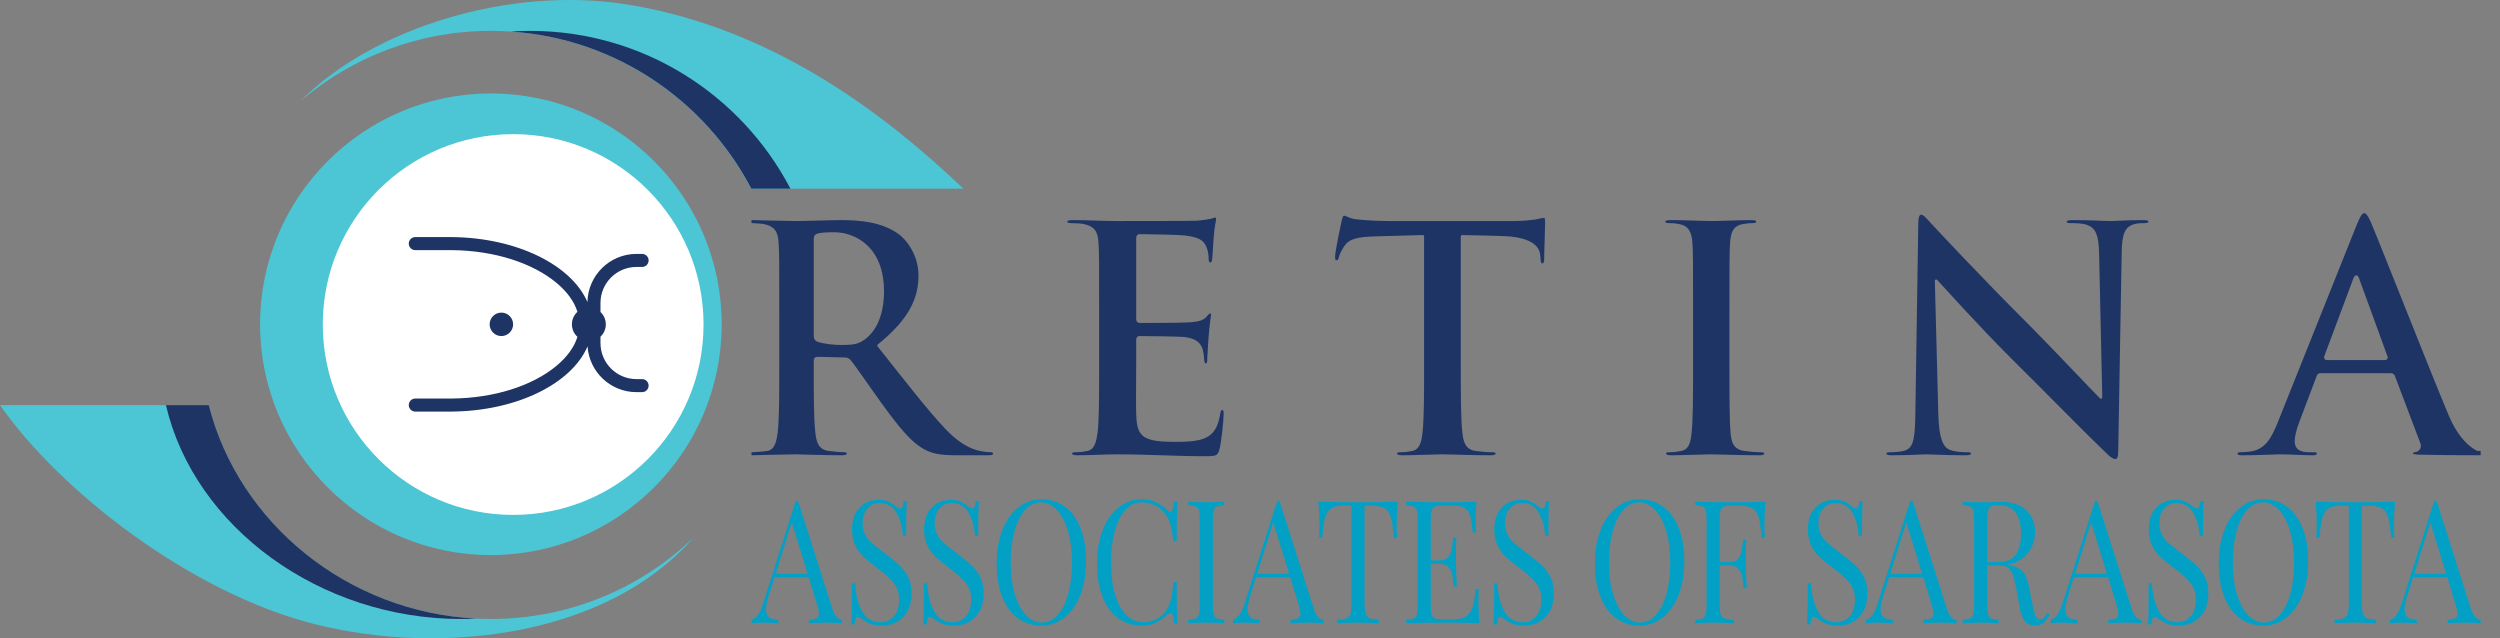
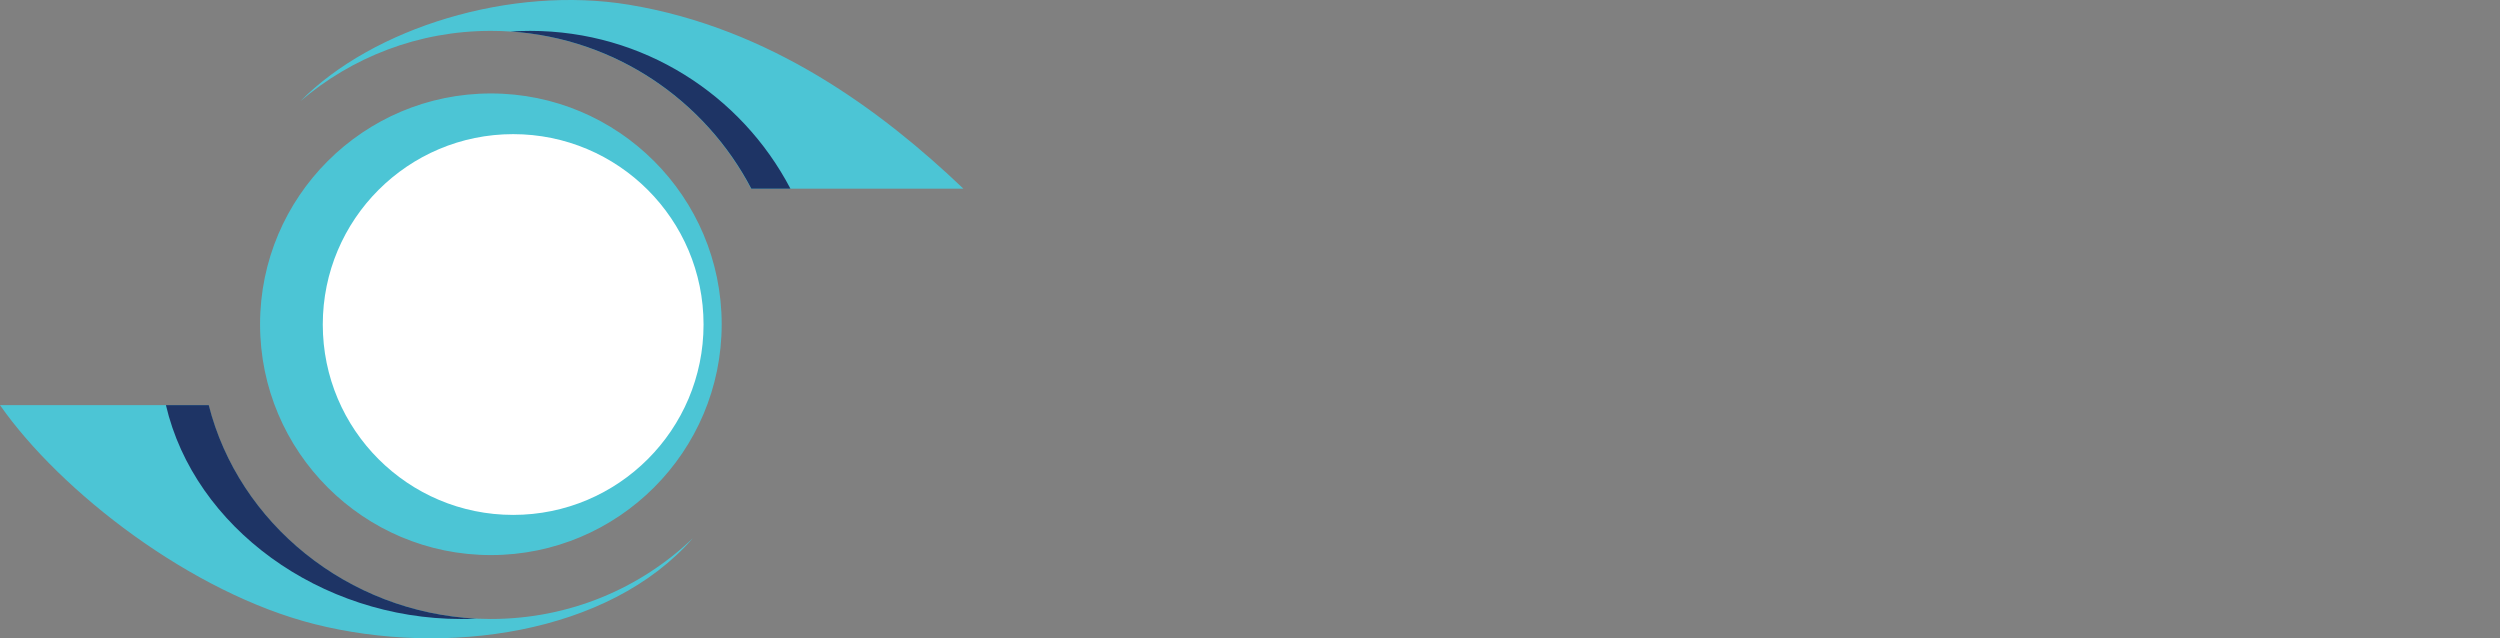
<svg xmlns="http://www.w3.org/2000/svg" width="188" height="48" viewBox="0 0 188 48" fill="none">
  <rect x="0" y="0" width="188" height="48" fill="#808080" stroke="none" />
  <path fill-rule="evenodd" clip-rule="evenodd" d="M15.68 30.465C18.018 39.697 26.752 46.547 36.914 46.547C42.84 46.547 48.213 44.218 52.126 40.446C45.773 47.753 33.398 49.386 23.676 46.939C14.401 44.606 4.56 36.99 0 30.465H15.68ZM36.914 7.028C46.494 7.028 54.271 14.806 54.271 24.385C54.271 33.965 46.494 41.742 36.914 41.742C27.335 41.742 19.557 33.965 19.557 24.385C19.557 14.806 27.335 7.028 36.914 7.028ZM56.481 14.187C52.795 7.137 45.413 2.321 36.914 2.321C31.45 2.321 26.448 4.312 22.592 7.607C28.043 2.09 38.409 -1.116 47.309 0.358C57.967 2.123 66.322 8.352 72.448 14.187H56.481Z" fill="#4CC5D5" />
  <path d="M38.59 38.721C46.497 38.721 52.907 32.311 52.907 24.404C52.907 16.497 46.497 10.087 38.59 10.087C30.682 10.087 24.273 16.497 24.273 24.404C24.273 32.311 30.682 38.721 38.59 38.721Z" fill="white" />
  <path fill-rule="evenodd" clip-rule="evenodd" d="M12.478 30.466H15.697C17.95 39.359 26.153 46.044 35.823 46.521C35.441 46.539 35.057 46.548 34.67 46.548C24.073 46.548 14.62 39.654 12.478 30.466ZM38.402 2.371C38.888 2.339 39.379 2.322 39.873 2.322C48.372 2.322 55.755 7.138 59.44 14.188H56.499C53.027 7.548 46.277 2.89 38.402 2.371Z" fill="#1E3465" />
-   <path fill-rule="evenodd" clip-rule="evenodd" d="M43.423 23.449C43.174 22.646 42.616 21.913 41.853 21.275C40.072 19.787 37.206 18.84 33.979 18.81L31.229 18.809C30.959 18.809 30.739 18.59 30.739 18.319C30.739 18.049 30.959 17.829 31.229 17.829H31.229C31.25 17.829 33.966 17.829 33.975 17.829C38.874 17.873 42.98 19.934 44.176 22.716C44.212 20.711 45.851 19.094 47.864 19.094L48.294 19.095C48.561 19.099 48.776 19.317 48.776 19.585C48.776 19.853 48.561 20.071 48.294 20.075H47.864C46.369 20.075 45.156 21.288 45.156 22.783V23.462C45.403 23.695 45.557 24.024 45.557 24.39C45.557 24.756 45.403 25.085 45.156 25.318V25.8C45.156 27.295 46.369 28.509 47.864 28.509H48.294C48.561 28.513 48.776 28.731 48.776 28.999C48.776 29.266 48.561 29.484 48.294 29.489H47.864C45.91 29.489 44.31 27.967 44.184 26.046C42.996 28.84 38.875 30.911 33.959 30.951H31.229C30.959 30.951 30.739 30.731 30.739 30.461C30.739 30.19 30.959 29.97 31.229 29.97H33.96C37.196 29.943 40.068 28.996 41.853 27.505C42.616 26.867 43.174 26.134 43.423 25.331C43.168 25.098 43.008 24.762 43.008 24.39C43.008 24.017 43.168 23.682 43.423 23.449ZM37.703 23.507C38.191 23.507 38.586 23.903 38.586 24.39C38.586 24.877 38.191 25.272 37.703 25.272C37.216 25.272 36.821 24.877 36.821 24.39C36.821 23.903 37.216 23.507 37.703 23.507Z" fill="#1E3465" />
-   <path fill-rule="evenodd" clip-rule="evenodd" d="M144.039 30.859C144.028 31.898 143.997 32.591 143.892 33.047C143.779 33.546 143.577 33.781 143.235 33.886C142.897 33.983 142.462 34.008 142.143 34.008C142.061 34.008 141.991 34.014 141.937 34.029C141.894 34.042 141.863 34.059 141.863 34.099C141.863 34.156 141.894 34.187 141.945 34.204C142.026 34.234 142.147 34.237 142.287 34.237C143.519 34.237 144.63 34.166 144.84 34.166C145.291 34.166 146.239 34.237 147.774 34.237C147.925 34.237 148.05 34.228 148.135 34.196C148.186 34.177 148.221 34.149 148.221 34.099C148.221 34.059 148.19 34.043 148.143 34.03C148.085 34.014 148.011 34.008 147.918 34.008C147.529 34.008 147.067 33.983 146.655 33.837C146.394 33.746 146.177 33.537 146.021 33.093C145.877 32.682 145.784 32.058 145.761 31.121L145.5 21.115C145.5 21.074 145.524 21.037 145.559 21.021C145.598 21.006 145.64 21.015 145.671 21.044C146.095 21.494 148.792 24.52 151.368 27.074C153.828 29.51 156.855 32.608 158.348 34.029C158.499 34.179 158.655 34.331 158.814 34.427C158.903 34.483 158.993 34.52 159.082 34.52C159.148 34.52 159.195 34.483 159.226 34.409C159.272 34.299 159.292 34.128 159.292 33.884C159.385 28.893 159.455 23.949 159.552 18.958C159.576 17.564 159.801 17.053 160.497 16.854L160.5 16.853C160.796 16.78 160.99 16.779 161.235 16.779C161.355 16.779 161.449 16.767 161.511 16.737C161.542 16.72 161.561 16.698 161.561 16.665C161.561 16.617 161.522 16.597 161.476 16.582C161.383 16.555 161.258 16.551 161.114 16.551C159.956 16.551 159.059 16.622 158.798 16.622C158.301 16.622 157.166 16.551 155.934 16.551C155.767 16.551 155.623 16.555 155.519 16.583C155.464 16.598 155.418 16.616 155.418 16.665C155.418 16.706 155.437 16.736 155.48 16.752C155.53 16.771 155.6 16.779 155.697 16.779C156.039 16.779 156.622 16.782 156.991 16.929C157.586 17.177 157.831 17.637 157.854 19.147L158.091 29.886C158.091 29.925 158.068 29.962 158.033 29.978C157.998 29.994 157.955 29.987 157.924 29.96C157.524 29.581 154.209 26.055 152.6 24.447C149.145 21.015 145.551 17.158 145.267 16.851C145.03 16.599 144.859 16.389 144.704 16.262C144.622 16.192 144.544 16.149 144.463 16.149C144.385 16.149 144.346 16.213 144.315 16.306C144.269 16.44 144.253 16.631 144.253 16.856C144.206 20.002 144.113 25.844 144.039 30.859ZM91.259 18.006C91.329 16.923 91.45 16.641 91.45 16.476C91.45 16.448 91.446 16.421 91.442 16.398C91.438 16.385 91.438 16.372 91.43 16.366C91.423 16.362 91.415 16.362 91.407 16.362C91.294 16.362 91.162 16.43 91.049 16.454C90.855 16.502 90.474 16.55 90.02 16.598L90.016 16.598C89.565 16.622 84.855 16.622 84.097 16.622C82.866 16.622 81.778 16.551 80.689 16.551C80.526 16.551 80.41 16.559 80.332 16.589C80.293 16.604 80.266 16.626 80.266 16.665C80.266 16.689 80.27 16.707 80.285 16.722C80.297 16.738 80.32 16.748 80.347 16.757C80.402 16.774 80.48 16.779 80.573 16.779C80.911 16.779 81.319 16.805 81.517 16.853C81.851 16.924 82.081 17.034 82.244 17.193C82.489 17.429 82.578 17.777 82.609 18.291C82.656 19.049 82.656 19.712 82.656 23.312V27.475C82.656 29.657 82.656 31.53 82.539 32.527C82.489 32.881 82.434 33.191 82.329 33.426C82.217 33.686 82.042 33.857 81.773 33.911C81.556 33.96 81.268 34.008 80.903 34.008C80.802 34.008 80.732 34.016 80.682 34.035C80.643 34.049 80.623 34.068 80.623 34.099C80.623 34.142 80.647 34.17 80.689 34.19C80.759 34.224 80.864 34.237 80.996 34.237C82.061 34.237 83.033 34.166 83.977 34.166C86.344 34.166 88.426 34.308 90.529 34.308C90.797 34.308 90.999 34.308 91.162 34.291C91.302 34.277 91.407 34.251 91.489 34.194C91.594 34.115 91.656 33.982 91.71 33.767C91.831 33.299 92.017 31.704 92.017 31.166C92.017 31.077 92.017 30.996 92.005 30.93C91.998 30.895 91.994 30.866 91.974 30.849C91.963 30.84 91.947 30.838 91.924 30.838C91.893 30.838 91.87 30.841 91.85 30.855C91.831 30.872 91.819 30.899 91.803 30.936C91.788 30.982 91.776 31.04 91.765 31.111C91.59 32.124 91.287 32.638 90.641 32.934C90.016 33.224 89.005 33.227 88.376 33.227C87.645 33.227 87.097 33.194 86.689 33.104C86.258 33.01 85.974 32.85 85.784 32.606C85.543 32.291 85.461 31.825 85.442 31.145C85.415 30.459 85.442 28.28 85.442 27.475V25.607C85.442 25.469 85.473 25.368 85.539 25.316C85.574 25.289 85.621 25.272 85.683 25.272C86.25 25.272 88.597 25.296 89.052 25.343C89.985 25.444 90.335 25.834 90.459 26.341C90.533 26.655 90.533 26.799 90.556 27.04C90.556 27.043 90.556 27.046 90.556 27.049C90.556 27.099 90.568 27.179 90.595 27.246C90.61 27.287 90.63 27.33 90.673 27.33C90.727 27.33 90.75 27.292 90.766 27.246C90.789 27.166 90.785 27.064 90.785 26.979C90.785 26.812 90.855 25.863 90.882 25.389V25.386C90.976 24.185 91.069 23.808 91.069 23.667C91.069 23.63 91.069 23.604 91.053 23.589C91.042 23.577 91.022 23.576 91.003 23.576C90.968 23.576 90.937 23.6 90.898 23.634C90.84 23.685 90.778 23.759 90.7 23.851C90.471 24.102 90.101 24.188 89.499 24.238C88.951 24.286 86.227 24.286 85.706 24.286C85.636 24.286 85.586 24.269 85.551 24.244C85.512 24.217 85.485 24.18 85.465 24.13C85.446 24.079 85.442 24.011 85.442 23.927V17.943C85.442 17.806 85.473 17.719 85.528 17.669C85.57 17.63 85.629 17.607 85.706 17.607C86.18 17.607 88.671 17.655 89.075 17.703C89.814 17.791 90.198 17.939 90.424 18.135C90.583 18.271 90.669 18.431 90.739 18.614C90.863 18.912 90.89 19.31 90.89 19.409C90.89 19.511 90.894 19.593 90.913 19.654C90.921 19.683 90.929 19.706 90.948 19.721C90.96 19.733 90.98 19.736 91.003 19.736C91.112 19.736 91.127 19.634 91.143 19.557C91.189 19.273 91.236 18.244 91.259 18.006ZM57.459 16.853C57.793 16.924 58.026 17.034 58.189 17.193C58.43 17.429 58.523 17.777 58.555 18.291C58.601 19.049 58.601 19.712 58.601 23.312V27.475C58.601 29.657 58.601 31.53 58.481 32.527C58.434 32.881 58.376 33.191 58.271 33.426C58.158 33.686 57.987 33.857 57.719 33.911C57.502 33.96 56.514 34.008 56.514 34.008V34.237C56.514 34.237 59.378 34.166 59.825 34.166C60.183 34.166 61.932 34.237 63.303 34.237C63.439 34.237 63.544 34.224 63.614 34.19C63.653 34.17 63.676 34.142 63.676 34.099C63.676 34.068 63.661 34.045 63.634 34.032C63.599 34.015 63.552 34.008 63.494 34.008C63.206 34.008 62.678 33.96 62.32 33.913C61.559 33.811 61.388 33.262 61.314 32.526C61.193 31.53 61.193 29.657 61.193 27.452V27.121C61.193 27.013 61.228 26.945 61.275 26.9C61.325 26.856 61.395 26.833 61.481 26.833C61.485 26.833 61.485 26.833 61.485 26.833L63.47 26.88C63.665 26.88 63.832 26.913 63.968 27.08C64.279 27.435 65.367 29.047 66.315 30.351C67.629 32.155 68.514 33.26 69.525 33.799C70.127 34.124 70.71 34.237 72.008 34.237H74.328C74.429 34.237 74.514 34.231 74.581 34.212C74.612 34.202 74.639 34.19 74.658 34.169C74.674 34.152 74.678 34.128 74.678 34.099C74.678 34.068 74.662 34.045 74.631 34.032C74.596 34.015 74.549 34.008 74.491 34.008C74.297 34.008 74.079 33.984 73.811 33.935C73.45 33.863 72.482 33.697 71.134 32.298C69.735 30.83 68.103 28.699 65.993 26.047C65.961 26.004 65.965 25.943 66.008 25.909C68.367 23.996 69.07 22.436 69.07 20.71C69.07 19.166 68.153 17.989 67.504 17.551C66.245 16.687 64.679 16.551 63.21 16.551C62.476 16.551 60.676 16.622 59.872 16.622C59.379 16.622 56.514 16.551 56.514 16.551V16.779C56.514 16.779 57.264 16.805 57.459 16.853ZM126.389 16.877C126.949 17.005 127.221 17.428 127.271 18.291C127.318 19.049 127.318 19.712 127.318 23.312V27.475C127.318 29.775 127.318 31.648 127.197 32.642C127.123 33.386 126.945 33.809 126.436 33.911C126.218 33.96 125.927 34.008 125.561 34.008C125.464 34.008 125.39 34.016 125.34 34.035C125.301 34.049 125.282 34.068 125.282 34.099C125.282 34.142 125.305 34.17 125.348 34.19C125.417 34.224 125.522 34.237 125.658 34.237C126.603 34.237 128.095 34.166 128.639 34.166C129.276 34.166 130.769 34.237 132.327 34.237C132.44 34.237 132.537 34.224 132.607 34.19C132.649 34.17 132.68 34.142 132.68 34.099C132.68 34.067 132.653 34.049 132.61 34.035C132.56 34.017 132.49 34.008 132.401 34.008C132.039 34.008 131.515 33.96 131.18 33.913C130.87 33.871 130.656 33.769 130.504 33.62C130.283 33.402 130.193 33.076 130.147 32.665C130.054 31.646 130.053 29.774 130.053 27.475V23.312C130.053 19.712 130.054 19.049 130.1 18.291C130.131 17.766 130.221 17.404 130.43 17.171C130.574 17.009 130.776 16.904 131.06 16.852C131.348 16.803 131.542 16.779 131.783 16.779C131.849 16.779 131.903 16.776 131.95 16.766C131.989 16.758 132.02 16.747 132.039 16.725C132.059 16.706 132.063 16.678 132.063 16.642C132.063 16.611 132.035 16.6 131.996 16.587C131.919 16.56 131.806 16.551 131.666 16.551C130.769 16.551 129.37 16.622 128.779 16.622C128.095 16.622 126.603 16.551 125.705 16.551C125.53 16.551 125.394 16.56 125.309 16.587C125.266 16.601 125.235 16.61 125.235 16.642C125.235 16.678 125.243 16.706 125.258 16.725C125.281 16.747 125.313 16.758 125.351 16.766C125.398 16.776 125.452 16.779 125.515 16.779C125.806 16.779 126.125 16.804 126.389 16.877ZM116.122 19.522C116.122 18.903 116.192 17.279 116.192 16.783C116.192 16.65 116.188 16.548 116.173 16.474C116.165 16.436 116.161 16.407 116.142 16.393C116.13 16.386 116.118 16.385 116.099 16.385C116.009 16.385 115.827 16.433 115.481 16.502L115.477 16.503C115.12 16.55 114.595 16.622 113.829 16.622H104.464C103.679 16.622 102.777 16.574 102.09 16.503C101.72 16.474 101.483 16.373 101.309 16.298C101.215 16.256 101.145 16.22 101.079 16.22C101.044 16.22 101.017 16.243 100.998 16.281C100.955 16.349 100.924 16.452 100.893 16.595C100.846 16.782 100.399 18.916 100.399 19.291C100.399 19.382 100.403 19.453 100.419 19.506C100.427 19.528 100.434 19.546 100.45 19.557C100.465 19.568 100.489 19.571 100.512 19.571C100.609 19.571 100.644 19.492 100.675 19.361C100.726 19.166 100.846 18.871 101.095 18.502C101.285 18.223 101.53 18.05 101.915 17.942C102.276 17.84 102.77 17.797 103.469 17.773C104.627 17.749 106.092 17.702 106.99 17.678C107.017 17.678 107.044 17.688 107.064 17.706C107.083 17.725 107.091 17.75 107.091 17.777V27.475C107.091 29.657 107.091 31.53 106.974 32.524C106.936 32.879 106.881 33.191 106.772 33.427C106.656 33.686 106.477 33.858 106.213 33.911C105.991 33.96 105.704 34.008 105.338 34.008C105.241 34.008 105.167 34.016 105.117 34.035C105.078 34.049 105.059 34.068 105.059 34.099C105.059 34.142 105.082 34.17 105.125 34.19C105.195 34.224 105.3 34.237 105.432 34.237C106.38 34.237 107.868 34.166 108.412 34.166C109.077 34.166 110.565 34.237 112.127 34.237C112.24 34.237 112.337 34.224 112.407 34.19C112.45 34.17 112.477 34.142 112.477 34.099C112.477 34.067 112.45 34.049 112.411 34.035C112.36 34.017 112.287 34.008 112.197 34.008C111.84 34.008 111.311 33.96 110.977 33.913C110.215 33.811 110.048 33.261 109.971 32.549C109.854 31.529 109.85 29.657 109.85 27.475V17.777C109.85 17.751 109.862 17.725 109.881 17.707C109.901 17.688 109.928 17.678 109.951 17.678C111.35 17.702 112.318 17.726 112.932 17.75C114.008 17.773 114.708 17.958 115.147 18.212C115.613 18.482 115.796 18.831 115.819 19.165C115.823 19.168 115.823 19.17 115.823 19.172C115.823 19.242 115.842 19.357 115.846 19.428C115.854 19.558 115.866 19.654 115.885 19.721C115.897 19.753 115.908 19.776 115.928 19.79C115.947 19.804 115.974 19.807 116.006 19.807C116.048 19.807 116.068 19.775 116.083 19.73C116.103 19.676 116.11 19.605 116.122 19.522ZM181.912 34.189C183.805 34.237 186.545 34.237 186.545 34.237V33.911L186.307 33.911C186.307 33.911 185.083 33.46 184.159 31.275C182.647 27.679 178.862 18.029 178.295 16.728C178.178 16.466 178.085 16.284 177.991 16.167C177.922 16.077 177.863 16.03 177.793 16.03C177.712 16.03 177.649 16.089 177.568 16.204C177.467 16.351 177.358 16.581 177.222 16.915L171.284 31.77C170.795 32.992 170.32 33.813 169.194 33.96C169.003 33.984 168.712 34.008 168.498 34.008C168.432 34.008 168.374 34.013 168.327 34.029C168.292 34.041 168.265 34.06 168.265 34.099C168.265 34.13 168.269 34.154 168.28 34.173C168.296 34.192 168.319 34.203 168.35 34.212C168.416 34.231 168.502 34.237 168.615 34.237C169.846 34.237 171.144 34.166 171.405 34.166C172.139 34.166 173.157 34.237 173.911 34.237C174.004 34.237 174.078 34.231 174.137 34.213C174.164 34.204 174.183 34.193 174.199 34.175C174.21 34.156 174.218 34.131 174.218 34.099C174.218 34.076 174.218 34.058 174.206 34.045C174.195 34.031 174.172 34.026 174.144 34.02C174.098 34.011 174.039 34.008 173.962 34.008H173.604C173.208 34.008 172.947 33.918 172.792 33.776C172.625 33.627 172.559 33.419 172.559 33.176C172.559 32.885 172.679 32.303 172.92 31.698L174.199 28.317C174.238 28.204 174.28 28.14 174.339 28.103C174.381 28.076 174.436 28.063 174.506 28.063H179.779C179.861 28.063 179.927 28.082 179.981 28.119C180.032 28.155 180.074 28.21 180.105 28.29L182.002 33.306C182.146 33.66 181.928 33.922 181.722 33.981C181.718 33.982 181.71 33.983 181.707 33.984C181.625 33.992 181.563 34.005 181.52 34.026C181.481 34.043 181.462 34.066 181.462 34.099C181.462 34.109 181.462 34.117 181.466 34.124C181.473 34.134 181.489 34.138 181.508 34.144C181.586 34.169 181.714 34.178 181.912 34.189ZM176.966 20.96C177.001 20.855 177.039 20.791 177.074 20.758C177.121 20.711 177.172 20.702 177.218 20.711C177.249 20.717 177.28 20.733 177.308 20.763C177.346 20.801 177.381 20.869 177.412 20.961L179.542 26.805C179.565 26.872 179.557 26.939 179.523 26.989C179.491 27.036 179.433 27.077 179.328 27.077H174.976C174.902 27.077 174.855 27.05 174.82 27.011C174.778 26.962 174.762 26.884 174.785 26.789C174.789 26.786 174.789 26.782 174.789 26.779L176.966 20.96ZM61.193 17.99V25.181C61.193 25.366 61.22 25.479 61.279 25.559C61.321 25.617 61.38 25.661 61.465 25.697C61.469 25.698 61.473 25.699 61.473 25.7C61.978 25.869 62.701 25.942 63.303 25.942C64.283 25.942 64.601 25.839 65.04 25.521C65.767 24.988 66.478 23.878 66.478 21.893C66.478 20.522 66.113 19.541 65.584 18.858C64.788 17.824 63.622 17.465 62.759 17.465C62.153 17.465 61.718 17.492 61.477 17.564C61.391 17.589 61.329 17.627 61.286 17.676C61.224 17.746 61.193 17.845 61.193 17.99Z" fill="#1E3465" />
-   <path d="M170.215 37.547C170.886 37.547 171.474 37.732 171.979 38.102C172.484 38.472 172.876 39.008 173.155 39.709C173.434 40.411 173.573 41.248 173.573 42.221C173.573 43.167 173.43 44.006 173.144 44.738C172.858 45.47 172.459 46.037 171.947 46.442C171.435 46.846 170.855 47.049 170.205 47.049C169.534 47.049 168.946 46.864 168.441 46.494C167.936 46.124 167.544 45.588 167.265 44.886C166.986 44.185 166.847 43.348 166.847 42.375C166.847 41.429 166.99 40.59 167.276 39.858C167.562 39.126 167.961 38.558 168.473 38.154C168.985 37.749 169.566 37.547 170.215 37.547ZM123.304 37.547C123.975 37.547 124.563 37.732 125.068 38.102C125.572 38.472 125.965 39.008 126.244 39.709C126.522 40.411 126.662 41.248 126.662 42.221C126.662 43.167 126.519 44.006 126.233 44.738C125.947 45.47 125.548 46.037 125.036 46.442C124.524 46.846 123.943 47.049 123.293 47.049C122.622 47.049 122.035 46.864 121.529 46.494C121.025 46.124 120.633 45.588 120.354 44.886C120.075 44.185 119.935 43.348 119.935 42.375C119.935 41.429 120.078 40.59 120.364 39.858C120.65 39.126 121.049 38.558 121.561 38.154C122.073 37.749 122.654 37.547 123.304 37.547ZM78.315 37.547C78.986 37.547 79.574 37.732 80.079 38.102C80.584 38.472 80.976 39.008 81.255 39.709C81.534 40.411 81.673 41.248 81.673 42.221C81.673 43.167 81.53 44.006 81.244 44.738C80.958 45.47 80.559 46.037 80.047 46.442C79.535 46.846 78.954 47.049 78.305 47.049C77.634 47.049 77.046 46.864 76.541 46.494C76.036 46.124 75.644 45.588 75.365 44.886C75.086 44.185 74.947 43.348 74.947 42.375C74.947 41.429 75.09 40.59 75.376 39.858C75.662 39.126 76.06 38.558 76.573 38.154C77.085 37.749 77.665 37.547 78.315 37.547ZM163.579 37.586C163.89 37.586 164.135 37.627 164.315 37.709C164.495 37.79 164.681 37.908 164.871 38.063C165.027 38.184 165.147 38.244 165.232 38.244C165.295 38.244 165.345 38.199 165.38 38.108C165.415 38.018 165.443 37.874 165.465 37.676H165.708C165.673 38.175 165.655 39.053 165.655 40.31H165.412C165.369 39.613 165.205 39.025 164.919 38.547C164.633 38.07 164.218 37.831 163.675 37.831C163.293 37.831 162.982 37.971 162.742 38.251C162.502 38.53 162.382 38.889 162.382 39.329C162.382 39.656 162.444 39.94 162.567 40.181C162.691 40.422 162.848 40.628 163.039 40.8C163.23 40.972 163.501 41.192 163.854 41.459L164.162 41.691C164.607 42.027 164.958 42.322 165.216 42.575C165.473 42.83 165.68 43.12 165.836 43.447C165.991 43.774 166.068 44.157 166.068 44.596C166.068 45.379 165.857 45.984 165.433 46.41C165.009 46.836 164.472 47.049 163.823 47.049C163.484 47.049 163.207 47.006 162.991 46.92C162.776 46.834 162.569 46.718 162.372 46.571C162.216 46.45 162.096 46.39 162.011 46.39C161.948 46.39 161.898 46.436 161.863 46.526C161.828 46.617 161.8 46.761 161.778 46.958H161.534C161.563 46.485 161.577 45.452 161.577 43.86H161.821C161.87 44.729 162.047 45.435 162.35 45.977C162.654 46.52 163.12 46.791 163.749 46.791C164.13 46.791 164.455 46.646 164.723 46.358C164.992 46.07 165.126 45.642 165.126 45.074C165.126 44.592 164.993 44.183 164.728 43.847C164.464 43.511 164.045 43.133 163.473 42.711C163.057 42.401 162.719 42.126 162.461 41.885C162.204 41.644 161.994 41.353 161.831 41.013C161.669 40.674 161.588 40.275 161.588 39.819C161.588 39.096 161.778 38.543 162.16 38.16C162.541 37.777 163.014 37.586 163.579 37.586ZM71.483 37.586C71.793 37.586 72.039 37.627 72.219 37.709C72.399 37.79 72.584 37.908 72.775 38.063C72.93 38.184 73.05 38.244 73.135 38.244C73.199 38.244 73.248 38.199 73.283 38.108C73.319 38.018 73.347 37.874 73.368 37.676H73.612C73.576 38.175 73.559 39.053 73.559 40.31H73.315C73.273 39.613 73.109 39.025 72.823 38.547C72.537 38.07 72.122 37.831 71.578 37.831C71.197 37.831 70.886 37.971 70.645 38.251C70.405 38.53 70.286 38.889 70.286 39.329C70.286 39.656 70.347 39.94 70.471 40.181C70.595 40.422 70.752 40.628 70.942 40.8C71.133 40.972 71.405 41.192 71.758 41.459L72.065 41.691C72.51 42.027 72.861 42.322 73.119 42.575C73.377 42.83 73.583 43.12 73.739 43.447C73.894 43.774 73.972 44.157 73.972 44.596C73.972 45.379 73.76 45.984 73.336 46.41C72.913 46.836 72.376 47.049 71.726 47.049C71.387 47.049 71.11 47.006 70.895 46.92C70.679 46.834 70.473 46.718 70.275 46.571C70.119 46.45 70 46.39 69.915 46.39C69.851 46.39 69.802 46.436 69.766 46.526C69.731 46.617 69.703 46.761 69.682 46.958H69.438C69.466 46.485 69.481 45.452 69.481 43.86H69.724C69.773 44.729 69.95 45.435 70.254 45.977C70.557 46.52 71.024 46.791 71.652 46.791C72.033 46.791 72.358 46.646 72.627 46.358C72.895 46.07 73.029 45.642 73.029 45.074C73.029 44.592 72.897 44.183 72.632 43.847C72.367 43.511 71.948 43.133 71.376 42.711C70.96 42.401 70.623 42.126 70.365 41.885C70.107 41.644 69.897 41.353 69.735 41.013C69.572 40.674 69.491 40.275 69.491 39.819C69.491 39.096 69.682 38.543 70.063 38.16C70.444 37.777 70.918 37.586 71.483 37.586ZM85.862 37.547C86.286 37.547 86.646 37.62 86.943 37.766C87.24 37.913 87.529 38.119 87.812 38.386C87.889 38.464 87.956 38.502 88.013 38.502C88.154 38.502 88.246 38.244 88.288 37.728H88.532C88.504 38.287 88.489 39.277 88.489 40.697H88.246C88.168 40.138 88.098 39.735 88.034 39.49C87.971 39.245 87.865 39.01 87.716 38.786C87.504 38.451 87.234 38.199 86.906 38.031C86.577 37.863 86.223 37.779 85.841 37.779C85.382 37.779 84.981 37.964 84.639 38.335C84.296 38.705 84.03 39.232 83.839 39.916C83.648 40.6 83.553 41.403 83.553 42.324C83.553 43.262 83.656 44.066 83.86 44.738C84.065 45.41 84.35 45.919 84.713 46.268C85.077 46.617 85.488 46.791 85.947 46.791C86.3 46.791 86.643 46.709 86.975 46.545C87.307 46.382 87.568 46.136 87.759 45.809C87.9 45.568 88.002 45.31 88.066 45.035C88.129 44.759 88.189 44.338 88.246 43.77H88.489C88.489 45.25 88.504 46.283 88.532 46.868H88.288C88.267 46.593 88.237 46.397 88.198 46.281C88.159 46.164 88.105 46.107 88.034 46.107C87.978 46.107 87.903 46.141 87.812 46.21C87.494 46.485 87.19 46.694 86.901 46.836C86.611 46.978 86.261 47.049 85.852 47.049C85.181 47.049 84.593 46.864 84.088 46.494C83.583 46.124 83.191 45.588 82.912 44.886C82.633 44.185 82.494 43.348 82.494 42.375C82.494 41.429 82.637 40.59 82.923 39.858C83.209 39.126 83.608 38.558 84.12 38.154C84.632 37.749 85.213 37.547 85.862 37.547ZM154.14 46.223C153.978 46.515 153.815 46.726 153.653 46.855C153.49 46.984 153.275 47.049 153.007 47.049C152.717 47.049 152.479 46.946 152.292 46.739C152.105 46.532 151.965 46.171 151.873 45.655L151.64 44.364C151.556 43.916 151.476 43.572 151.402 43.331C151.328 43.09 151.217 42.896 151.068 42.75C150.92 42.603 150.712 42.53 150.443 42.53H149.437V45.5C149.437 45.827 149.458 46.063 149.501 46.21C149.543 46.356 149.622 46.455 149.739 46.507C149.855 46.558 150.041 46.593 150.295 46.61V46.868C149.97 46.842 149.522 46.829 148.95 46.829C148.342 46.829 147.89 46.842 147.594 46.868V46.61C147.848 46.593 148.033 46.558 148.15 46.507C148.266 46.455 148.346 46.356 148.388 46.21C148.431 46.063 148.452 45.827 148.452 45.5V39.096C148.452 38.769 148.431 38.532 148.388 38.386C148.346 38.24 148.266 38.141 148.15 38.089C148.033 38.038 147.848 38.003 147.594 37.986V37.728C147.89 37.754 148.321 37.766 148.886 37.766L150.03 37.754C150.164 37.745 150.316 37.741 150.486 37.741C151.305 37.741 151.935 37.95 152.377 38.367C152.818 38.784 153.039 39.324 153.039 39.987C153.039 40.323 152.973 40.66 152.843 41C152.712 41.34 152.493 41.646 152.186 41.917C151.879 42.188 151.478 42.371 150.984 42.466L151.111 42.491C151.577 42.586 151.916 42.758 152.128 43.008C152.339 43.258 152.495 43.653 152.594 44.196L152.859 45.512C152.929 45.908 153.004 46.184 153.081 46.339C153.159 46.494 153.265 46.571 153.399 46.571C153.519 46.571 153.619 46.532 153.701 46.455C153.782 46.377 153.876 46.253 153.981 46.081L154.14 46.223ZM137.944 37.586C138.254 37.586 138.5 37.627 138.68 37.709C138.86 37.79 139.045 37.908 139.236 38.063C139.391 38.184 139.511 38.244 139.596 38.244C139.66 38.244 139.709 38.199 139.744 38.108C139.78 38.018 139.808 37.874 139.829 37.676H140.073C140.037 38.175 140.02 39.053 140.02 40.31H139.776C139.734 39.613 139.57 39.025 139.284 38.547C138.998 38.07 138.582 37.831 138.039 37.831C137.658 37.831 137.347 37.971 137.107 38.251C136.866 38.53 136.746 38.889 136.746 39.329C136.746 39.656 136.808 39.94 136.932 40.181C137.055 40.422 137.213 40.628 137.403 40.8C137.594 40.972 137.866 41.192 138.219 41.459L138.526 41.691C138.971 42.027 139.322 42.322 139.58 42.575C139.838 42.83 140.044 43.12 140.2 43.447C140.355 43.774 140.433 44.157 140.433 44.596C140.433 45.379 140.221 45.984 139.797 46.41C139.374 46.836 138.837 47.049 138.187 47.049C137.848 47.049 137.571 47.006 137.356 46.92C137.14 46.834 136.934 46.718 136.736 46.571C136.58 46.45 136.46 46.39 136.376 46.39C136.312 46.39 136.263 46.436 136.228 46.526C136.192 46.617 136.164 46.761 136.143 46.958H135.899C135.927 46.485 135.942 45.452 135.942 43.86H136.185C136.235 44.729 136.411 45.435 136.715 45.977C137.018 46.52 137.484 46.791 138.113 46.791C138.494 46.791 138.819 46.646 139.088 46.358C139.356 46.07 139.49 45.642 139.49 45.074C139.49 44.592 139.358 44.183 139.093 43.847C138.828 43.511 138.41 43.133 137.838 42.711C137.421 42.401 137.084 42.126 136.826 41.885C136.568 41.644 136.358 41.353 136.196 41.013C136.033 40.674 135.952 40.275 135.952 39.819C135.952 39.096 136.143 38.543 136.524 38.16C136.905 37.777 137.379 37.586 137.944 37.586ZM66.064 37.586C66.375 37.586 66.62 37.627 66.801 37.709C66.981 37.79 67.166 37.908 67.357 38.063C67.512 38.184 67.632 38.244 67.717 38.244C67.78 38.244 67.83 38.199 67.865 38.108C67.9 38.018 67.929 37.874 67.95 37.676H68.194C68.158 38.175 68.141 39.053 68.141 40.31H67.897C67.855 39.613 67.69 39.025 67.404 38.547C67.118 38.07 66.704 37.831 66.159 37.831C65.778 37.831 65.467 37.971 65.228 38.251C64.987 38.53 64.867 38.889 64.867 39.329C64.867 39.656 64.929 39.94 65.053 40.181C65.176 40.422 65.333 40.628 65.524 40.8C65.715 40.972 65.987 41.192 66.34 41.459L66.647 41.691C67.092 42.027 67.443 42.322 67.701 42.575C67.959 42.83 68.165 43.12 68.32 43.447C68.476 43.774 68.554 44.157 68.554 44.596C68.554 45.379 68.342 45.984 67.918 46.41C67.494 46.836 66.958 47.049 66.308 47.049C65.969 47.049 65.692 47.006 65.476 46.92C65.261 46.834 65.054 46.718 64.857 46.571C64.701 46.45 64.581 46.39 64.497 46.39C64.433 46.39 64.384 46.436 64.348 46.526C64.313 46.617 64.284 46.761 64.263 46.958H64.02C64.048 46.485 64.062 45.452 64.062 43.86H64.306C64.355 44.729 64.532 45.435 64.835 45.977C65.139 46.52 65.605 46.791 66.234 46.791C66.615 46.791 66.94 46.646 67.208 46.358C67.477 46.07 67.611 45.642 67.611 45.074C67.611 44.592 67.478 44.183 67.214 43.847C66.949 43.511 66.531 43.133 65.958 42.711C65.542 42.401 65.205 42.126 64.947 41.885C64.689 41.644 64.479 41.353 64.316 41.013C64.154 40.674 64.073 40.275 64.073 39.819C64.073 39.096 64.263 38.543 64.645 38.16C65.026 37.777 65.499 37.586 66.064 37.586ZM114.363 37.586C114.674 37.586 114.919 37.627 115.1 37.709C115.28 37.79 115.465 37.908 115.656 38.063C115.811 38.184 115.931 38.244 116.016 38.244C116.079 38.244 116.129 38.199 116.164 38.108C116.199 38.018 116.228 37.874 116.249 37.676H116.492C116.457 38.175 116.44 39.053 116.44 40.31H116.196C116.154 39.613 115.989 39.025 115.703 38.547C115.417 38.07 115.003 37.831 114.458 37.831C114.077 37.831 113.767 37.971 113.527 38.251C113.286 38.53 113.166 38.889 113.166 39.329C113.166 39.656 113.228 39.94 113.352 40.181C113.475 40.422 113.632 40.628 113.823 40.8C114.014 40.972 114.286 41.192 114.639 41.459L114.946 41.691C115.391 42.027 115.742 42.322 116 42.575C116.258 42.83 116.464 43.12 116.619 43.447C116.775 43.774 116.853 44.157 116.853 44.596C116.853 45.379 116.641 45.984 116.217 46.41C115.793 46.836 115.257 47.049 114.607 47.049C114.268 47.049 113.991 47.006 113.775 46.92C113.56 46.834 113.353 46.718 113.156 46.571C113 46.45 112.88 46.39 112.796 46.39C112.732 46.39 112.683 46.436 112.647 46.526C112.612 46.617 112.584 46.761 112.562 46.958H112.319C112.347 46.485 112.361 45.452 112.361 43.86H112.605C112.654 44.729 112.831 45.435 113.135 45.977C113.438 46.52 113.904 46.791 114.533 46.791C114.914 46.791 115.239 46.646 115.507 46.358C115.776 46.07 115.91 45.642 115.91 45.074C115.91 44.592 115.777 44.183 115.513 43.847C115.248 43.511 114.83 43.133 114.258 42.711C113.841 42.401 113.504 42.126 113.246 41.885C112.988 41.644 112.778 41.353 112.615 41.013C112.453 40.674 112.372 40.275 112.372 39.819C112.372 39.096 112.562 38.543 112.944 38.16C113.325 37.777 113.798 37.586 114.363 37.586ZM160.306 45.784C160.475 46.317 160.719 46.593 161.037 46.61V46.868C160.754 46.842 160.376 46.829 159.903 46.829C159.296 46.829 158.844 46.842 158.547 46.868V46.61C158.816 46.593 159.008 46.552 159.125 46.487C159.241 46.423 159.3 46.304 159.3 46.132C159.3 45.986 159.257 45.784 159.172 45.526L158.526 43.408H155.963L155.528 44.777C155.387 45.242 155.316 45.594 155.316 45.835C155.316 46.102 155.392 46.296 155.544 46.416C155.696 46.537 155.927 46.601 156.238 46.61V46.868C155.836 46.842 155.43 46.829 155.02 46.829C154.702 46.829 154.437 46.842 154.225 46.868V46.61C154.579 46.507 154.858 46.132 155.062 45.487L157.552 37.663H157.721L160.306 45.784ZM185.814 45.784C185.983 46.317 186.227 46.593 186.545 46.61V46.868C186.262 46.842 185.884 46.829 185.411 46.829C184.804 46.829 184.352 46.842 184.055 46.868V46.61C184.324 46.593 184.516 46.552 184.633 46.487C184.749 46.423 184.807 46.304 184.807 46.132C184.807 45.986 184.765 45.784 184.68 45.526L184.034 43.408H181.471L181.036 44.777C180.895 45.242 180.824 45.594 180.824 45.835C180.824 46.102 180.9 46.296 181.052 46.416C181.204 46.537 181.435 46.601 181.746 46.61V46.868C181.343 46.842 180.937 46.829 180.528 46.829C180.21 46.829 179.945 46.842 179.733 46.868V46.61C180.086 46.507 180.365 46.132 180.57 45.487L183.06 37.663H183.229L185.814 45.784ZM98.802 45.784C98.972 46.317 99.215 46.593 99.533 46.61V46.868C99.251 46.842 98.873 46.829 98.4 46.829C97.792 46.829 97.34 46.842 97.044 46.868V46.61C97.312 46.593 97.504 46.552 97.621 46.487C97.737 46.423 97.796 46.304 97.796 46.132C97.796 45.986 97.753 45.784 97.668 45.526L97.022 43.408H94.459L94.025 44.777C93.883 45.242 93.813 45.594 93.813 45.835C93.813 46.102 93.889 46.296 94.04 46.416C94.192 46.537 94.424 46.601 94.734 46.61V46.868C94.332 46.842 93.926 46.829 93.516 46.829C93.198 46.829 92.933 46.842 92.722 46.868V46.61C93.075 46.507 93.354 46.132 93.559 45.487L96.048 37.663H96.218L98.802 45.784ZM146.407 45.784C146.576 46.317 146.82 46.593 147.138 46.61V46.868C146.855 46.842 146.478 46.829 146.004 46.829C145.397 46.829 144.945 46.842 144.649 46.868V46.61C144.917 46.593 145.109 46.552 145.226 46.487C145.343 46.423 145.401 46.304 145.401 46.132C145.401 45.986 145.358 45.784 145.273 45.526L144.628 43.408H142.064L141.63 44.777C141.488 45.242 141.418 45.594 141.418 45.835C141.418 46.102 141.494 46.296 141.645 46.416C141.797 46.537 142.029 46.601 142.339 46.61V46.868C141.937 46.842 141.531 46.829 141.121 46.829C140.803 46.829 140.538 46.842 140.327 46.868V46.61C140.68 46.507 140.959 46.132 141.164 45.487L143.653 37.663H143.822L146.407 45.784ZM92.064 37.986C91.81 38.003 91.625 38.038 91.508 38.089C91.392 38.141 91.313 38.24 91.27 38.386C91.228 38.532 91.207 38.769 91.207 39.096V45.5C91.207 45.827 91.228 46.063 91.27 46.21C91.313 46.356 91.392 46.455 91.508 46.507C91.625 46.558 91.81 46.593 92.064 46.61V46.868C91.74 46.842 91.291 46.829 90.719 46.829C90.112 46.829 89.66 46.842 89.363 46.868V46.61C89.618 46.593 89.803 46.558 89.919 46.507C90.036 46.455 90.115 46.356 90.158 46.21C90.2 46.063 90.221 45.827 90.221 45.5V39.096C90.221 38.769 90.2 38.532 90.158 38.386C90.115 38.24 90.036 38.141 89.919 38.089C89.803 38.038 89.618 38.003 89.363 37.986V37.728C89.66 37.754 90.112 37.766 90.719 37.766C91.284 37.766 91.733 37.754 92.064 37.728V37.986ZM62.595 45.784C62.764 46.317 63.008 46.593 63.326 46.61V46.868C63.043 46.842 62.666 46.829 62.192 46.829C61.585 46.829 61.133 46.842 60.836 46.868V46.61C61.105 46.593 61.297 46.552 61.414 46.487C61.531 46.423 61.589 46.304 61.589 46.132C61.589 45.986 61.546 45.784 61.461 45.526L60.815 43.408H58.252L57.817 44.777C57.676 45.242 57.606 45.594 57.606 45.835C57.606 46.102 57.681 46.296 57.833 46.416C57.985 46.537 58.217 46.601 58.527 46.61V46.868C58.125 46.842 57.719 46.829 57.309 46.829C56.991 46.829 56.726 46.842 56.514 46.868V46.61C56.868 46.507 57.147 46.132 57.352 45.487L59.841 37.663H60.01L62.595 45.784ZM132.764 37.728C132.714 38.339 132.689 38.889 132.689 39.38C132.689 39.81 132.7 40.163 132.721 40.439H132.478C132.421 39.776 132.35 39.283 132.266 38.961C132.181 38.638 132.033 38.401 131.821 38.251C131.609 38.1 131.284 38.025 130.846 38.025H130.179C129.924 38.025 129.739 38.048 129.623 38.096C129.506 38.143 129.427 38.24 129.384 38.386C129.342 38.532 129.321 38.769 129.321 39.096V42.272H130.094C130.341 42.272 130.532 42.201 130.666 42.059C130.8 41.917 130.89 41.749 130.936 41.556C130.982 41.362 131.019 41.119 131.048 40.826L131.079 40.568H131.323C131.302 40.929 131.291 41.334 131.291 41.782V42.401C131.291 42.84 131.312 43.451 131.355 44.234H131.111C131.104 44.174 131.083 43.965 131.048 43.608C131.012 43.251 130.915 42.982 130.756 42.801C130.597 42.621 130.376 42.53 130.094 42.53H129.321V45.5C129.321 45.827 129.349 46.063 129.406 46.21C129.462 46.356 129.561 46.455 129.702 46.507C129.843 46.558 130.073 46.593 130.391 46.61V46.868C130.024 46.842 129.504 46.829 128.834 46.829C128.226 46.829 127.774 46.842 127.477 46.868V46.61C127.732 46.593 127.917 46.558 128.034 46.507C128.15 46.455 128.23 46.356 128.272 46.21C128.314 46.063 128.335 45.827 128.335 45.5V39.096C128.335 38.769 128.314 38.532 128.272 38.386C128.23 38.24 128.15 38.141 128.034 38.089C127.917 38.038 127.732 38.003 127.477 37.986V37.728C128.17 37.754 129.193 37.766 130.55 37.766C131.588 37.766 132.326 37.754 132.764 37.728ZM180.104 37.728C180.055 38.339 180.03 38.889 180.03 39.38C180.03 39.81 180.041 40.163 180.061 40.439H179.818C179.761 39.776 179.691 39.283 179.606 38.961C179.521 38.638 179.373 38.401 179.161 38.251C178.949 38.1 178.624 38.025 178.186 38.025H177.614V45.371C177.614 45.732 177.643 45.995 177.699 46.158C177.756 46.322 177.855 46.433 177.996 46.494C178.137 46.554 178.367 46.593 178.684 46.61V46.868C178.317 46.842 177.798 46.829 177.127 46.829C176.421 46.829 175.898 46.842 175.56 46.868V46.61C175.877 46.593 176.107 46.554 176.248 46.494C176.389 46.433 176.488 46.322 176.545 46.158C176.601 45.995 176.629 45.732 176.629 45.371V38.025H176.057C175.619 38.025 175.295 38.1 175.083 38.251C174.871 38.401 174.722 38.638 174.638 38.961C174.553 39.283 174.483 39.776 174.426 40.439H174.182C174.204 40.163 174.214 39.81 174.214 39.38C174.214 38.889 174.189 38.339 174.14 37.728C174.726 37.754 175.722 37.766 177.127 37.766C178.526 37.766 179.518 37.754 180.104 37.728ZM105.105 37.728C105.055 38.339 105.031 38.889 105.031 39.38C105.031 39.81 105.041 40.163 105.062 40.439H104.819C104.762 39.776 104.692 39.283 104.607 38.961C104.522 38.638 104.374 38.401 104.162 38.251C103.95 38.1 103.625 38.025 103.187 38.025H102.615V45.371C102.615 45.732 102.644 45.995 102.7 46.158C102.757 46.322 102.856 46.433 102.997 46.494C103.138 46.554 103.368 46.593 103.686 46.61V46.868C103.318 46.842 102.799 46.829 102.128 46.829C101.422 46.829 100.899 46.842 100.561 46.868V46.61C100.878 46.593 101.108 46.554 101.249 46.494C101.39 46.433 101.489 46.322 101.546 46.158C101.602 45.995 101.63 45.732 101.63 45.371V38.025H101.058C100.621 38.025 100.296 38.1 100.084 38.251C99.872 38.401 99.724 38.638 99.639 38.961C99.554 39.283 99.484 39.776 99.427 40.439H99.183C99.205 40.163 99.215 39.81 99.215 39.38C99.215 38.889 99.191 38.339 99.141 37.728C99.727 37.754 100.723 37.766 102.128 37.766C103.527 37.766 104.519 37.754 105.105 37.728ZM111.175 45.215C111.175 45.706 111.2 46.257 111.249 46.868C110.769 46.842 109.96 46.829 108.823 46.829C107.467 46.829 106.443 46.842 105.751 46.868V46.61C106.005 46.593 106.191 46.558 106.307 46.507C106.424 46.455 106.503 46.356 106.546 46.21C106.588 46.063 106.609 45.827 106.609 45.5V39.096C106.609 38.769 106.588 38.532 106.546 38.386C106.503 38.24 106.424 38.141 106.307 38.089C106.191 38.038 106.005 38.003 105.751 37.986V37.728C106.443 37.754 107.467 37.766 108.823 37.766C109.861 37.766 110.599 37.754 111.037 37.728C110.987 38.296 110.963 38.804 110.963 39.251C110.963 39.587 110.973 39.854 110.995 40.051H110.751C110.701 39.492 110.638 39.077 110.56 38.806C110.483 38.535 110.352 38.337 110.168 38.212C109.985 38.087 109.706 38.025 109.332 38.025H108.452C108.198 38.025 108.013 38.048 107.896 38.096C107.78 38.143 107.7 38.24 107.658 38.386C107.616 38.532 107.594 38.769 107.594 39.096V42.143H108.293C108.541 42.143 108.731 42.072 108.865 41.93C109 41.788 109.09 41.62 109.136 41.427C109.182 41.233 109.219 40.989 109.247 40.697L109.279 40.439H109.522C109.501 40.8 109.491 41.205 109.491 41.653V42.272C109.491 42.711 109.512 43.322 109.554 44.105H109.31C109.303 44.045 109.282 43.836 109.247 43.479C109.212 43.122 109.114 42.853 108.955 42.672C108.797 42.491 108.576 42.401 108.293 42.401H107.594V45.5C107.594 45.827 107.616 46.063 107.658 46.21C107.7 46.356 107.78 46.453 107.896 46.5C108.013 46.548 108.198 46.571 108.452 46.571H109.226C109.664 46.571 109.997 46.5 110.227 46.358C110.456 46.216 110.624 45.988 110.73 45.674C110.836 45.36 110.914 44.897 110.963 44.286H111.207C111.185 44.518 111.175 44.828 111.175 45.215ZM170.173 37.779C169.721 37.779 169.324 37.971 168.981 38.354C168.639 38.737 168.374 39.273 168.187 39.961C168 40.65 167.906 41.437 167.906 42.324C167.906 43.219 168.01 44.006 168.219 44.686C168.427 45.366 168.708 45.891 169.061 46.261C169.414 46.632 169.809 46.817 170.247 46.817C170.699 46.817 171.096 46.625 171.439 46.242C171.782 45.859 172.046 45.323 172.234 44.635C172.42 43.946 172.514 43.159 172.514 42.272C172.514 41.377 172.41 40.59 172.202 39.91C171.993 39.23 171.713 38.705 171.36 38.335C171.006 37.964 170.611 37.779 170.173 37.779ZM123.261 37.779C122.81 37.779 122.412 37.971 122.07 38.354C121.727 38.737 121.462 39.273 121.275 39.961C121.088 40.65 120.995 41.437 120.995 42.324C120.995 43.219 121.099 44.006 121.307 44.686C121.515 45.366 121.796 45.891 122.149 46.261C122.502 46.632 122.898 46.817 123.336 46.817C123.788 46.817 124.185 46.625 124.528 46.242C124.87 45.859 125.135 45.323 125.322 44.635C125.509 43.946 125.602 43.159 125.602 42.272C125.602 41.377 125.498 40.59 125.29 39.91C125.082 39.23 124.801 38.705 124.448 38.335C124.095 37.964 123.699 37.779 123.261 37.779ZM78.273 37.779C77.821 37.779 77.424 37.971 77.081 38.354C76.738 38.737 76.474 39.273 76.287 39.961C76.099 40.65 76.006 41.437 76.006 42.324C76.006 43.219 76.11 44.006 76.318 44.686C76.527 45.366 76.807 45.891 77.16 46.261C77.514 46.632 77.909 46.817 78.347 46.817C78.799 46.817 79.196 46.625 79.539 46.242C79.881 45.859 80.146 45.323 80.333 44.635C80.52 43.946 80.614 43.159 80.614 42.272C80.614 41.377 80.509 40.59 80.301 39.91C80.093 39.23 79.812 38.705 79.459 38.335C79.106 37.964 78.711 37.779 78.273 37.779ZM183.949 43.15L182.763 39.29L181.555 43.15H183.949ZM144.542 43.15L143.356 39.29L142.149 43.15H144.542ZM158.442 43.15L157.255 39.29L156.047 43.15H158.442ZM60.731 43.15L59.544 39.29L58.337 43.15H60.731ZM96.938 43.15L95.751 39.29L94.544 43.15H96.938ZM150.221 37.986C150.002 37.986 149.838 38.016 149.728 38.076C149.619 38.136 149.543 38.244 149.501 38.399C149.458 38.554 149.437 38.786 149.437 39.096V42.272H150.147C150.846 42.272 151.326 42.083 151.587 41.704C151.849 41.325 151.979 40.8 151.979 40.129C151.979 39.423 151.842 38.889 151.566 38.528C151.291 38.167 150.843 37.986 150.221 37.986Z" fill="#03A0C6" />
</svg>